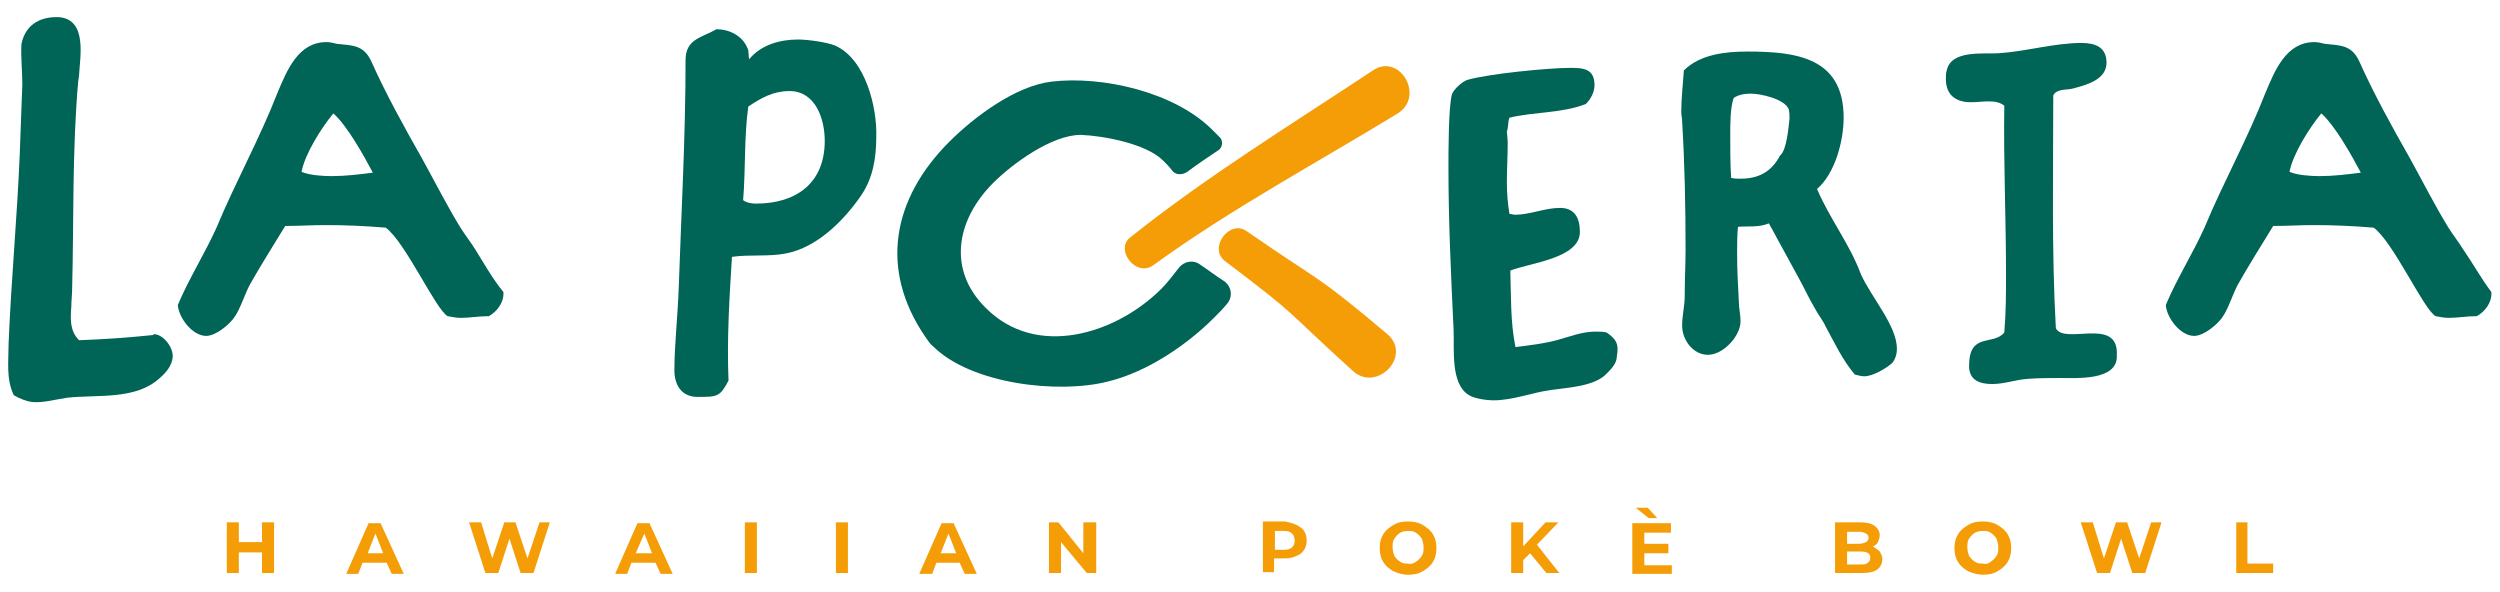
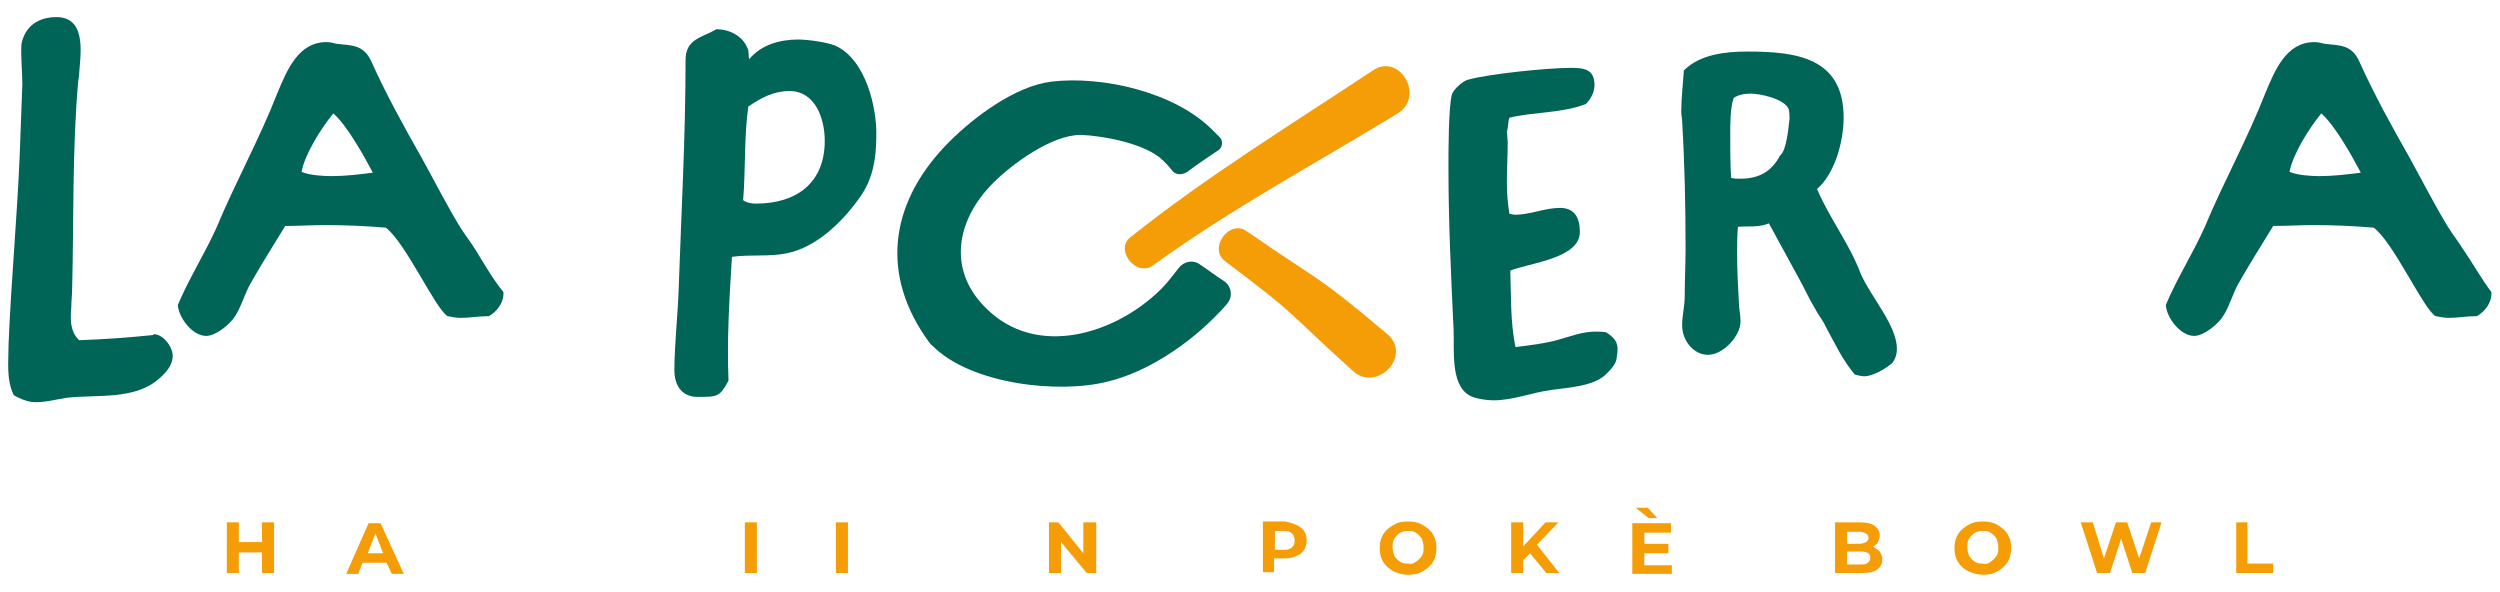
<svg xmlns="http://www.w3.org/2000/svg" id="Livello_1" x="0px" y="0px" viewBox="0 0 291 68.9" style="enable-background:new 0 0 291 68.9;" xml:space="preserve">
  <style type="text/css"> .st0{fill:#006457;} .st1{fill:#F59D06;} </style>
  <g>
    <g>
      <g>
        <g>
          <path class="st0" d="M97.2,5.3c-1-0.4-3.2-0.7-4.3-0.7c-2.1,0-4.3,0.6-5.7,2.3c-0.1-0.4,0-1-0.2-1.3c-0.6-1.5-2.2-2.2-3.6-2.2 c-1.7,1-3.6,1.1-3.6,3.6c0,8.9-0.5,17.8-0.8,26.6c-0.1,3-0.5,6.6-0.5,9.5c0,1.8,0.9,3.1,2.7,3.1c2.3,0,2.6,0,3.6-1.9 c-0.2-4.8,0.1-9.6,0.4-14.4c2-0.3,4.3,0,6.3-0.4c3.6-0.7,6.7-3.8,8.7-6.7c1.4-2,1.8-4.4,1.8-6.9C102.1,12.6,100.8,6.9,97.2,5.3z M88,23.7c-0.5,0-1.1-0.1-1.5-0.4c0.3-3.6,0.1-7.3,0.6-10.9c1.5-1,2.9-1.8,4.8-1.8c3,0,4.1,3.2,4.1,5.8 C96,21.3,92.7,23.7,88,23.7z" />
          <path class="st0" d="M187,38.7c-0.4-0.1-0.9-0.1-1.3-0.1c-1.6,0-3,0.6-4.5,1c-1.5,0.4-3.2,0.6-4.8,0.8c-0.6-2.9-0.5-6-0.6-8.9 c2.2-0.9,8.1-1.4,8.1-4.5c0-1.6-0.6-2.8-2.3-2.8c-1.8,0-3.5,0.8-5.3,0.8c-0.1,0-0.4-0.1-0.6-0.1c-0.2-1.2-0.3-2.4-0.3-3.7 c0-1.6,0.1-3.1,0.1-4.7l-0.1-1.2c0.2-0.5,0.1-1.1,0.3-1.6c2.9-0.7,6.1-0.5,8.9-1.6c0.6-0.6,1-1.4,1-2.2c0-1.9-1.3-2-2.8-2 c-2.6,0-9.6,0.7-12,1.4c-0.6,0.2-1.6,1.1-1.8,1.7c-0.4,1.5-0.4,6.7-0.4,8.5c0,6.3,0.3,12.6,0.6,18.9c0.1,2.2-0.4,6.3,1.8,7.6 c0.6,0.4,2.1,0.6,2.8,0.6c2.3,0,4.5-0.9,6.7-1.2c2-0.3,5.2-0.4,6.6-2c0.4-0.4,1.1-1.1,1.1-1.9C188.5,39.9,188,39.4,187,38.7z" />
          <path class="st0" d="M211.5,22c2.1-1.8,3.1-5.6,3.1-8.3c0-7-5.5-7.7-11.2-7.7c-2.5,0-5.5,0.3-7.4,2.2c-0.1,1.6-0.3,3.2-0.3,4.8 c0,0.4,0.1,0.8,0.1,1.1c0.3,5,0.4,10,0.4,14.9c0,1.8-0.1,3.6-0.1,5.5c0,1.1-0.3,2.2-0.3,3.4c0,1.7,1.3,3.4,3,3.4 c1.8,0,3.8-2.2,3.8-3.9c0-0.8-0.2-1.5-0.2-2.3c-0.1-1.8-0.2-3.7-0.2-5.6c0-1,0-2.1,0.1-3.1c1.1-0.1,2.4,0.1,3.6-0.4l3.6,6.6 c0.6,1.1,1.1,2.2,1.7,3.2c0.4,0.8,1,1.5,1.3,2.2c1.1,2,1.9,3.8,3.4,5.6c0.4,0.1,0.8,0.2,1.1,0.2c1,0,2.5-0.9,3.2-1.5 c0.4-0.4,0.6-1.1,0.6-1.7c0-2.7-3-6-4.2-8.7C215.3,28.4,213,25.5,211.5,22z M207.2,18.1c-1,1.9-2.5,2.7-4.6,2.7 c-0.3,0-0.8,0-1.1-0.1c-0.1-1.7-0.1-3.4-0.1-5c0-1.2,0-3.2,0.4-4.3c0.6-0.4,1.3-0.5,2-0.5c1.1,0,3.9,0.6,4.4,1.8 c0.1,0.3,0.1,0.9,0.1,1.1C208.2,14.6,208,17.5,207.2,18.1z" />
-           <path class="st0" d="M239.3,38.2c-0.5-9-0.3-18.1-0.3-27.1c0.4-0.8,1.6-0.6,2.3-0.8c1.5-0.4,3.9-1,3.9-3c0-1.8-1.3-2.3-2.9-2.3 c-3.2,0-6.5,1-9.7,1.2c-1.8,0.1-5.5-0.4-6,2c-0.1,0.3-0.1,0.6-0.1,1c0,1.8,1.1,2.7,2.9,2.7c0.7,0,1.4-0.1,2.1-0.1 c0.7,0,1.3,0.1,1.8,0.5c-0.1,6.5,0.2,13.1,0.2,19.5c0,2.3,0,4.6-0.2,6.9c-1.3,1.6-4.1-0.1-4.1,3.9c0,1.7,1.3,2.1,2.7,2.1 c1.4,0,2.7-0.5,4.1-0.6c1.3-0.1,2.6-0.1,3.9-0.1c1.9,0,6.5,0.3,6.5-2.5v-0.2C246.6,36.8,240.3,40.2,239.3,38.2z" />
          <path class="st0" d="M286.7,29c-0.5-0.8-1.2-1.7-1.7-2.5c-1.6-2.6-3-5.4-4.5-8.1c-2.1-3.7-4.2-7.5-5.9-11.3 c-0.9-1.9-2.2-1.8-4-2c-0.4-0.1-0.8-0.2-1.2-0.2c-3.3,0-4.6,3.3-5.7,5.9c-2.1,5.4-4.9,10.4-7.1,15.7c-1.4,3.1-3.2,5.9-4.5,9 c0.1,1.5,1.7,3.6,3.3,3.6c1.1,0,2.7-1.3,3.3-2.2c0.7-1,1.2-2.7,1.8-3.8c1.3-2.3,2.7-4.5,4.1-6.8c1.6,0,3.1-0.1,4.7-0.1 c2.4,0,4.6,0.1,7,0.3c2.3,1.7,5.8,9.5,7.2,10.3c0.5,0.1,1.1,0.2,1.5,0.2c1.1,0,2.1-0.2,3.3-0.2c0.9-0.5,1.7-1.5,1.7-2.6v-0.2 C288.8,32.4,287.8,30.6,286.7,29z M270,20.5c-1,0-2.6-0.1-3.5-0.5c0.4-2.1,2.3-5.1,3.7-6.8c1.6,1.4,3.6,5,4.6,6.9 C273.2,20.3,271.6,20.5,270,20.5z" />
        </g>
        <path class="st0" d="M139.7,30.8c-0.8-0.6-1.9-0.4-2.5,0.4c-0.7,0.9-1.4,1.8-2,2.4c-5.3,5.3-14.6,8.2-20.5,2.2 c-4.5-4.5-3.3-10.3,0.9-14.5c2.2-2.2,6.8-5.6,10.2-5.6c2.6,0.1,7.6,1,9.6,3c0.3,0.3,0.7,0.7,1,1.1c0.4,0.6,1.2,0.6,1.8,0.2 c1.2-0.9,2.4-1.7,3.6-2.5c0.5-0.3,0.6-1.1,0.2-1.5c-0.3-0.3-0.6-0.6-0.9-0.9c-4.4-4.4-12.8-6.3-18.7-5.6c-4.2,0.5-9,4.1-11.9,7 c-6.6,6.6-8.2,14.8-2.8,22.7c0.3,0.4,0.5,0.8,0.9,1.1c4.4,4.4,14.6,5.6,20.4,4.1c4.5-1.1,9.1-4.2,12.3-7.4c0.5-0.5,1-1,1.5-1.6 c0.7-0.8,0.6-1.9-0.2-2.6C141.5,32.1,140.6,31.4,139.7,30.8z" />
        <g>
          <path class="st1" d="M134.2,30.9c9.1-6.6,19-11.9,28.5-17.7c3.2-2,0.2-7.1-2.9-5c-9.5,6.3-19.3,12.3-28.2,19.4 C129.7,29,132.2,32.3,134.2,30.9L134.2,30.9z" />
        </g>
        <g>
          <path class="st1" d="M142.6,30.4c9,6.8,6.6,5.3,14.9,12.8c2.8,2.5,6.9-1.8,4-4.3c-8.7-7.3-7-5.5-16.4-12 C143.1,25.5,140.6,28.9,142.6,30.4L142.6,30.4z" />
        </g>
      </g>
      <path class="st0" d="M9.1,9.5c-0.7,8-0.5,16-0.7,24c0,0.8-0.1,1.5-0.1,2.2c-0.1,1.4-0.2,2.8,0.9,3.9c2.9-0.1,5.7-0.3,8.6-0.6 c0.1-0.1,0.1-0.1,0.2-0.1c1.1,0.1,2.2,1.6,2.1,2.7c-0.1,1-0.8,1.8-1.5,2.4c-2.8,2.6-7.3,1.9-10.8,2.3c-1.4,0.2-2.7,0.6-4,0.5 c-0.8-0.1-1.5-0.4-2.2-0.8c-0.9-1.9-0.6-3.9-0.6-6c0.3-7.4,1-14.7,1.3-22.1c0.1-2.7,0.2-5.5,0.3-8.1c0-1.5-0.2-3.3-0.1-4.7 C3,2.7,4.9,1.9,6.9,2c3.3,0.3,2.4,4.7,2.3,6.8L9.1,9.5z" />
      <path class="st0" d="M55.3,29c-0.5-0.8-1.2-1.7-1.7-2.5c-1.6-2.6-3-5.4-4.5-8.1c-2.1-3.7-4.2-7.5-5.9-11.3c-0.9-1.9-2.2-1.8-4-2 c-0.4-0.1-0.8-0.2-1.2-0.2c-3.3,0-4.6,3.3-5.7,5.9c-2.1,5.4-4.9,10.4-7.1,15.7c-1.4,3.1-3.2,5.9-4.5,9c0.1,1.5,1.7,3.6,3.3,3.6 c1.1,0,2.7-1.3,3.3-2.2c0.7-1,1.2-2.7,1.8-3.8c1.3-2.3,2.7-4.5,4.1-6.8c1.6,0,3.1-0.1,4.7-0.1c2.4,0,4.6,0.1,7,0.3 c2.3,1.7,5.8,9.5,7.2,10.3c0.5,0.1,1.1,0.2,1.5,0.2c1.1,0,2.1-0.2,3.3-0.2c0.9-0.5,1.7-1.5,1.7-2.6v-0.2 C57.3,32.4,56.3,30.6,55.3,29z M38.6,20.5c-1,0-2.6-0.1-3.5-0.5c0.4-2.1,2.3-5.1,3.7-6.8c1.6,1.4,3.6,5,4.6,6.9 C41.8,20.3,40.2,20.5,38.6,20.5z" />
    </g>
    <g>
      <path class="st1" d="M31.9,60.8v5.9h-1.4v-2.4h-2.7v2.4h-1.4v-5.9h1.4v2.3h2.7v-2.3H31.9z" />
      <path class="st1" d="M45,65.5h-2.8l-0.5,1.3h-1.4l2.6-5.9h1.4l2.7,5.9h-1.4L45,65.5z M44.6,64.4l-0.9-2.3l-0.9,2.3H44.6z" />
-       <path class="st1" d="M64,60.8l-1.9,5.9h-1.5l-1.3-4l-1.3,4h-1.5l-1.9-5.9H56l1.3,4.2l1.4-4.2H60l1.4,4.2l1.4-4.2H64z" />
-       <path class="st1" d="M76.3,65.5h-2.8L73,66.8h-1.4l2.6-5.9h1.4l2.7,5.9h-1.4L76.3,65.5z M75.9,64.4l-0.9-2.3L74,64.4H75.9z" />
      <path class="st1" d="M86.7,60.8h1.4v5.9h-1.4V60.8z" />
      <path class="st1" d="M97.3,60.8h1.4v5.9h-1.4V60.8z" />
-       <path class="st1" d="M111.7,65.5H109l-0.5,1.3H107l2.6-5.9h1.4l2.7,5.9h-1.4L111.7,65.5z M111.3,64.4l-0.9-2.3l-0.9,2.3H111.3z" />
      <path class="st1" d="M127.6,60.8v5.9h-1.1l-3-3.6v3.6h-1.4v-5.9h1.1l2.9,3.6v-3.6H127.6z" />
      <path class="st1" d="M150.9,61.1c0.4,0.2,0.7,0.4,0.9,0.7s0.3,0.7,0.3,1.1c0,0.4-0.1,0.8-0.3,1.1c-0.2,0.3-0.5,0.6-0.9,0.7 c-0.4,0.2-0.8,0.3-1.4,0.3h-1.2v1.6H147v-5.9h2.6C150,60.8,150.5,60.9,150.9,61.1z M150.4,63.7c0.2-0.2,0.3-0.4,0.3-0.8 c0-0.3-0.1-0.6-0.3-0.8c-0.2-0.2-0.5-0.3-0.9-0.3h-1.1V64h1.1C149.9,64,150.2,63.9,150.4,63.7z" />
      <path class="st1" d="M162.2,66.5c-0.5-0.3-0.9-0.6-1.2-1.1c-0.3-0.5-0.4-1-0.4-1.6s0.1-1.1,0.4-1.6c0.3-0.5,0.7-0.8,1.2-1.1 s1-0.4,1.7-0.4c0.6,0,1.2,0.1,1.7,0.4c0.5,0.3,0.9,0.6,1.2,1.1c0.3,0.5,0.4,1,0.4,1.6s-0.1,1.1-0.4,1.6c-0.3,0.5-0.7,0.8-1.2,1.1 c-0.5,0.3-1,0.4-1.7,0.4C163.2,66.9,162.7,66.7,162.2,66.5z M164.8,65.4c0.3-0.2,0.5-0.4,0.7-0.7c0.2-0.3,0.2-0.6,0.2-1 c0-0.4-0.1-0.7-0.2-1c-0.2-0.3-0.4-0.5-0.7-0.7c-0.3-0.2-0.6-0.2-0.9-0.2c-0.4,0-0.7,0.1-0.9,0.2c-0.3,0.2-0.5,0.4-0.7,0.7 c-0.2,0.3-0.2,0.6-0.2,1c0,0.4,0.1,0.7,0.2,1c0.2,0.3,0.4,0.5,0.7,0.7c0.3,0.2,0.6,0.2,0.9,0.2C164.2,65.7,164.5,65.6,164.8,65.4z " />
      <path class="st1" d="M178.1,64.4l-0.8,0.8v1.5h-1.4v-5.9h1.4v2.8l2.6-2.8h1.5l-2.5,2.6l2.6,3.3H180L178.1,64.4z" />
      <path class="st1" d="M194.6,65.7v1.1H190v-5.9h4.5v1.1h-3.1v1.3h2.8v1.1h-2.8v1.4H194.6z M190.4,59.1h1.4l1.1,1.2h-1L190.4,59.1z" />
      <path class="st1" d="M218.8,64.2c0.2,0.3,0.3,0.6,0.3,0.9c0,0.5-0.2,0.9-0.6,1.2c-0.4,0.3-1,0.4-1.8,0.4h-3.1v-5.9h2.9 c0.7,0,1.3,0.1,1.7,0.4c0.4,0.3,0.6,0.7,0.6,1.1c0,0.3-0.1,0.5-0.2,0.8c-0.1,0.2-0.3,0.4-0.6,0.5C218.3,63.8,218.6,64,218.8,64.2z M215,61.9v1.4h1.4c0.3,0,0.6-0.1,0.8-0.2c0.2-0.1,0.3-0.3,0.3-0.5s-0.1-0.4-0.3-0.5c-0.2-0.1-0.4-0.2-0.8-0.2H215z M217.4,65.5 c0.2-0.1,0.3-0.3,0.3-0.6c0-0.5-0.4-0.7-1.1-0.7H215v1.5h1.6C217,65.7,217.2,65.7,217.4,65.5z" />
      <path class="st1" d="M229.1,66.5c-0.5-0.3-0.9-0.6-1.2-1.1c-0.3-0.5-0.4-1-0.4-1.6s0.1-1.1,0.4-1.6c0.3-0.5,0.7-0.8,1.2-1.1 c0.5-0.3,1-0.4,1.7-0.4c0.6,0,1.2,0.1,1.7,0.4c0.5,0.3,0.9,0.6,1.2,1.1c0.3,0.5,0.4,1,0.4,1.6s-0.1,1.1-0.4,1.6 c-0.3,0.5-0.7,0.8-1.2,1.1c-0.5,0.3-1,0.4-1.7,0.4C230.2,66.9,229.6,66.7,229.1,66.5z M231.7,65.4c0.3-0.2,0.5-0.4,0.7-0.7 c0.2-0.3,0.2-0.6,0.2-1c0-0.4-0.1-0.7-0.2-1c-0.2-0.3-0.4-0.5-0.7-0.7c-0.3-0.2-0.6-0.2-0.9-0.2c-0.4,0-0.7,0.1-0.9,0.2 c-0.3,0.2-0.5,0.4-0.7,0.7c-0.2,0.3-0.2,0.6-0.2,1c0,0.4,0.1,0.7,0.2,1c0.2,0.3,0.4,0.5,0.7,0.7c0.3,0.2,0.6,0.2,0.9,0.2 C231.1,65.7,231.5,65.6,231.7,65.4z" />
      <path class="st1" d="M251.6,60.8l-1.9,5.9h-1.5l-1.3-4l-1.3,4h-1.5l-1.9-5.9h1.4l1.3,4.2l1.4-4.2h1.3l1.4,4.2l1.4-4.2H251.6z" />
      <path class="st1" d="M260.2,60.8h1.4v4.8h3v1.1h-4.3V60.8z" />
    </g>
  </g>
</svg>